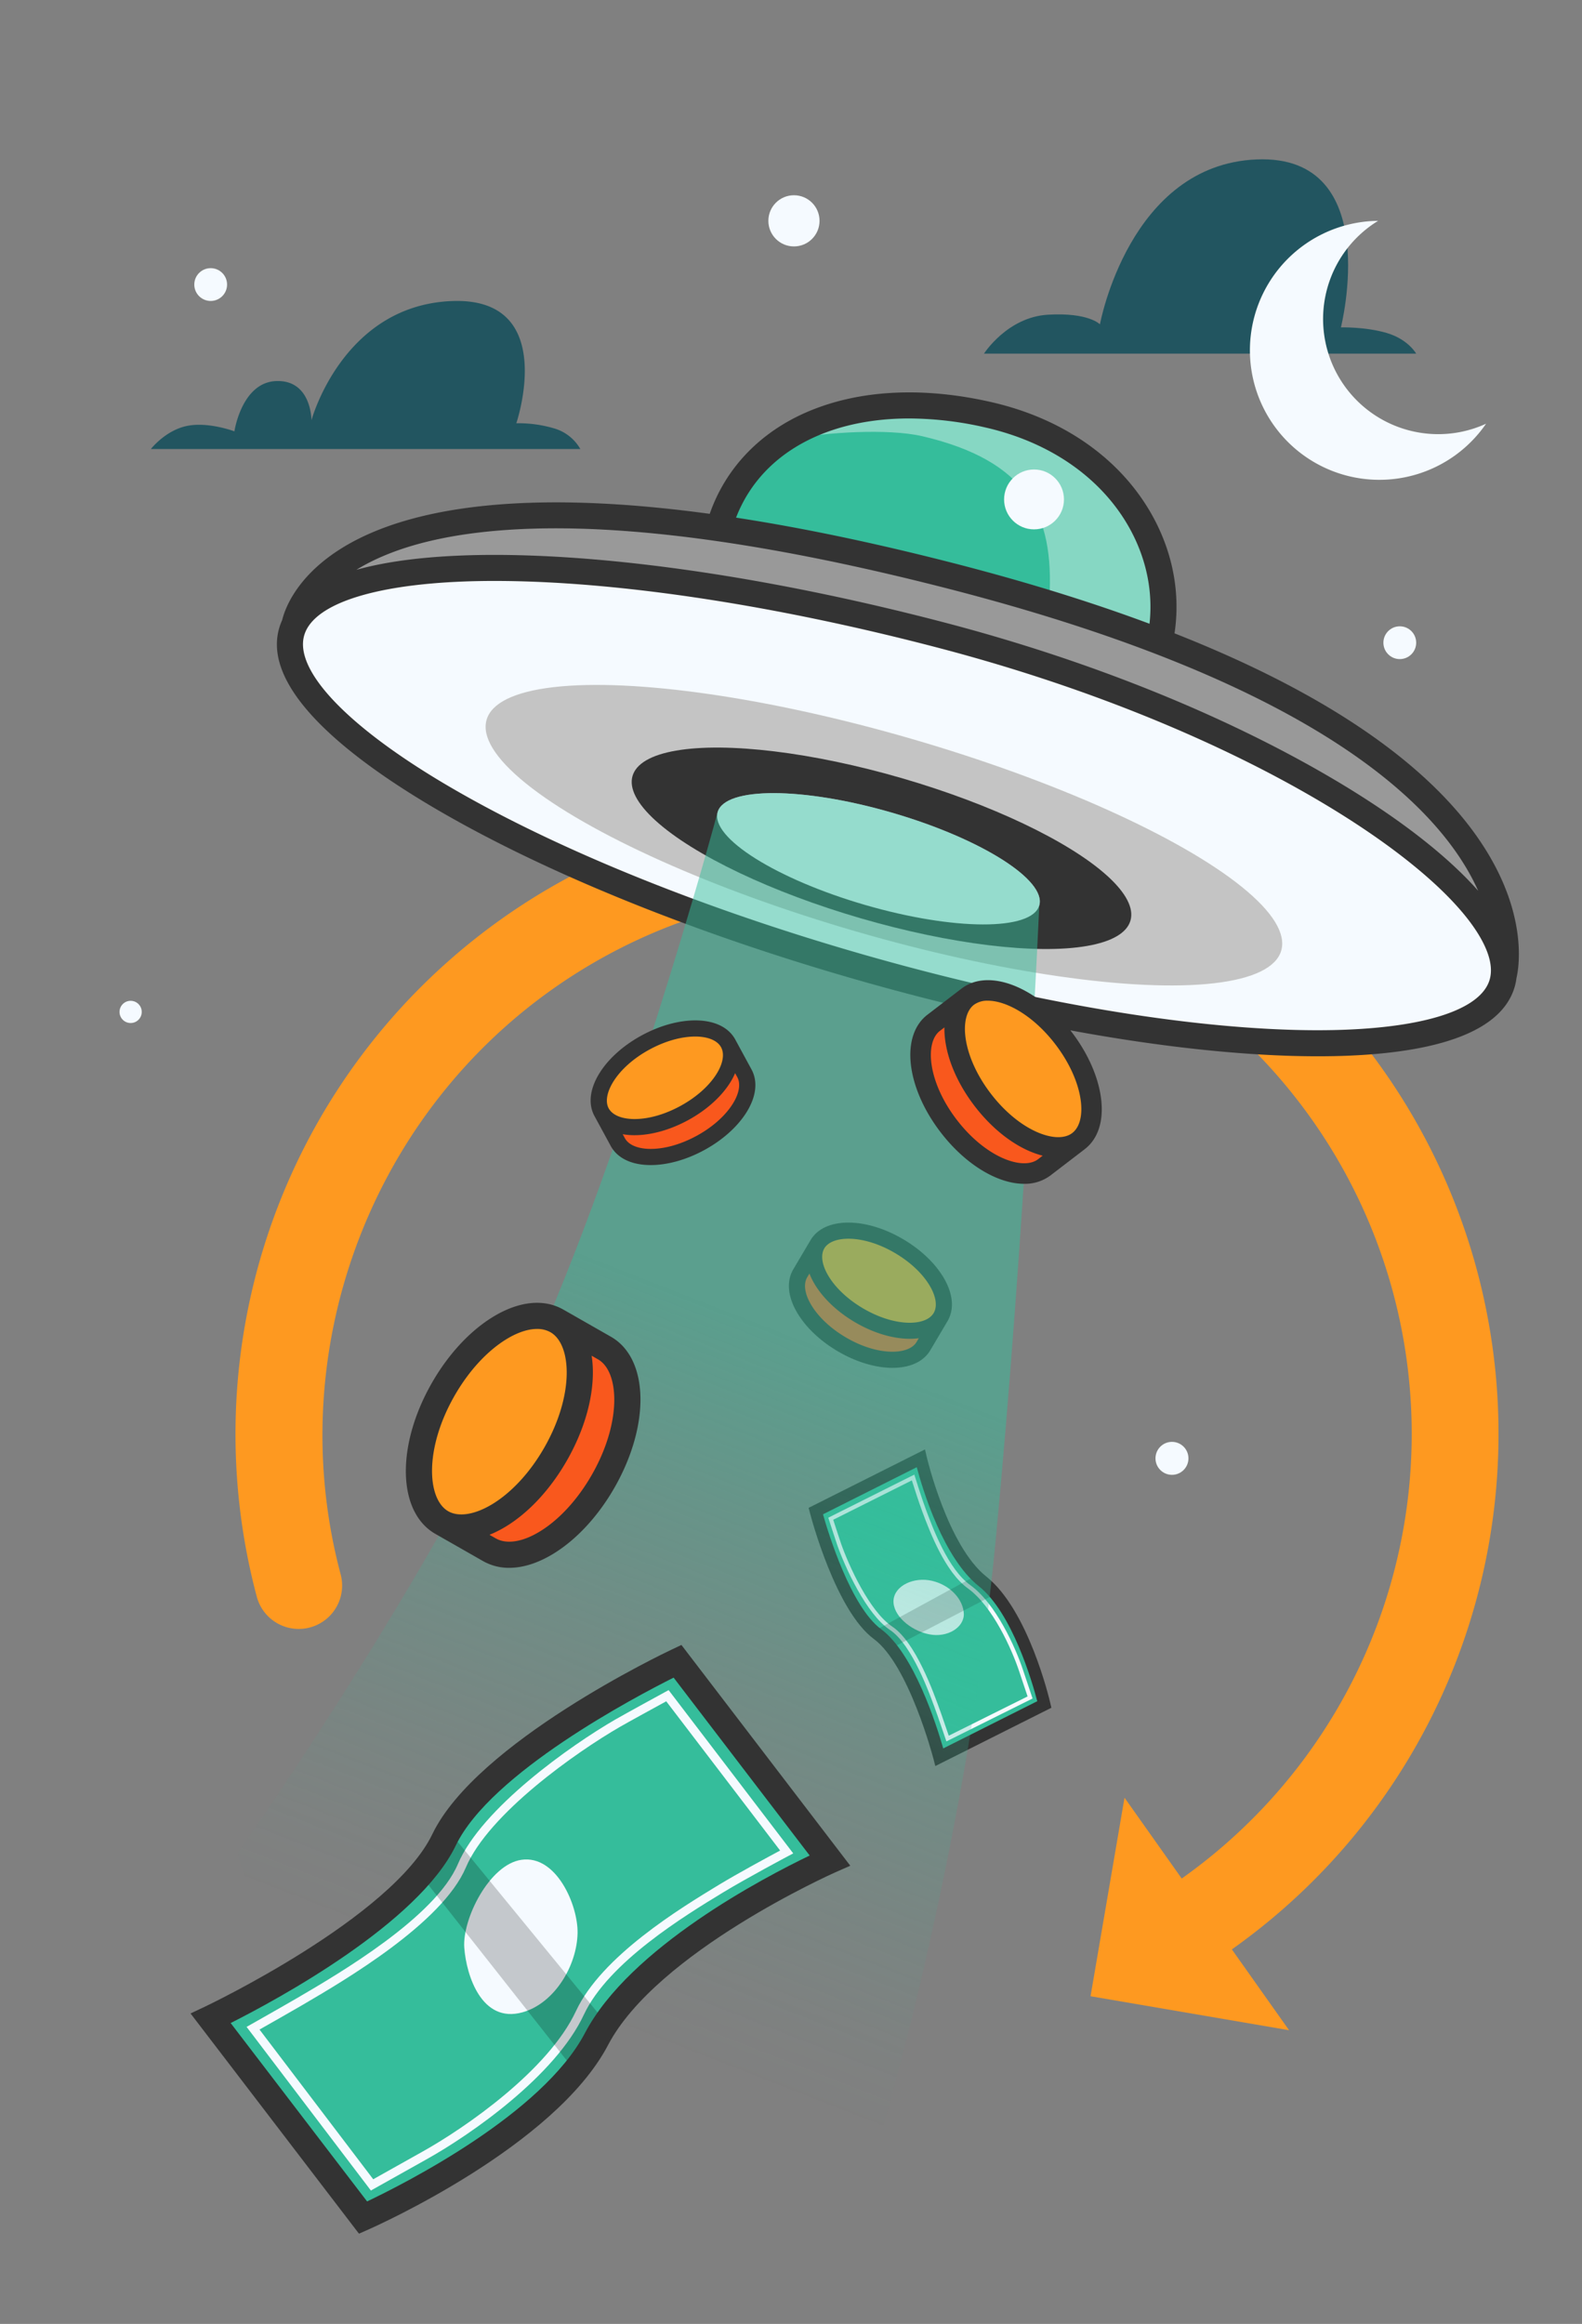
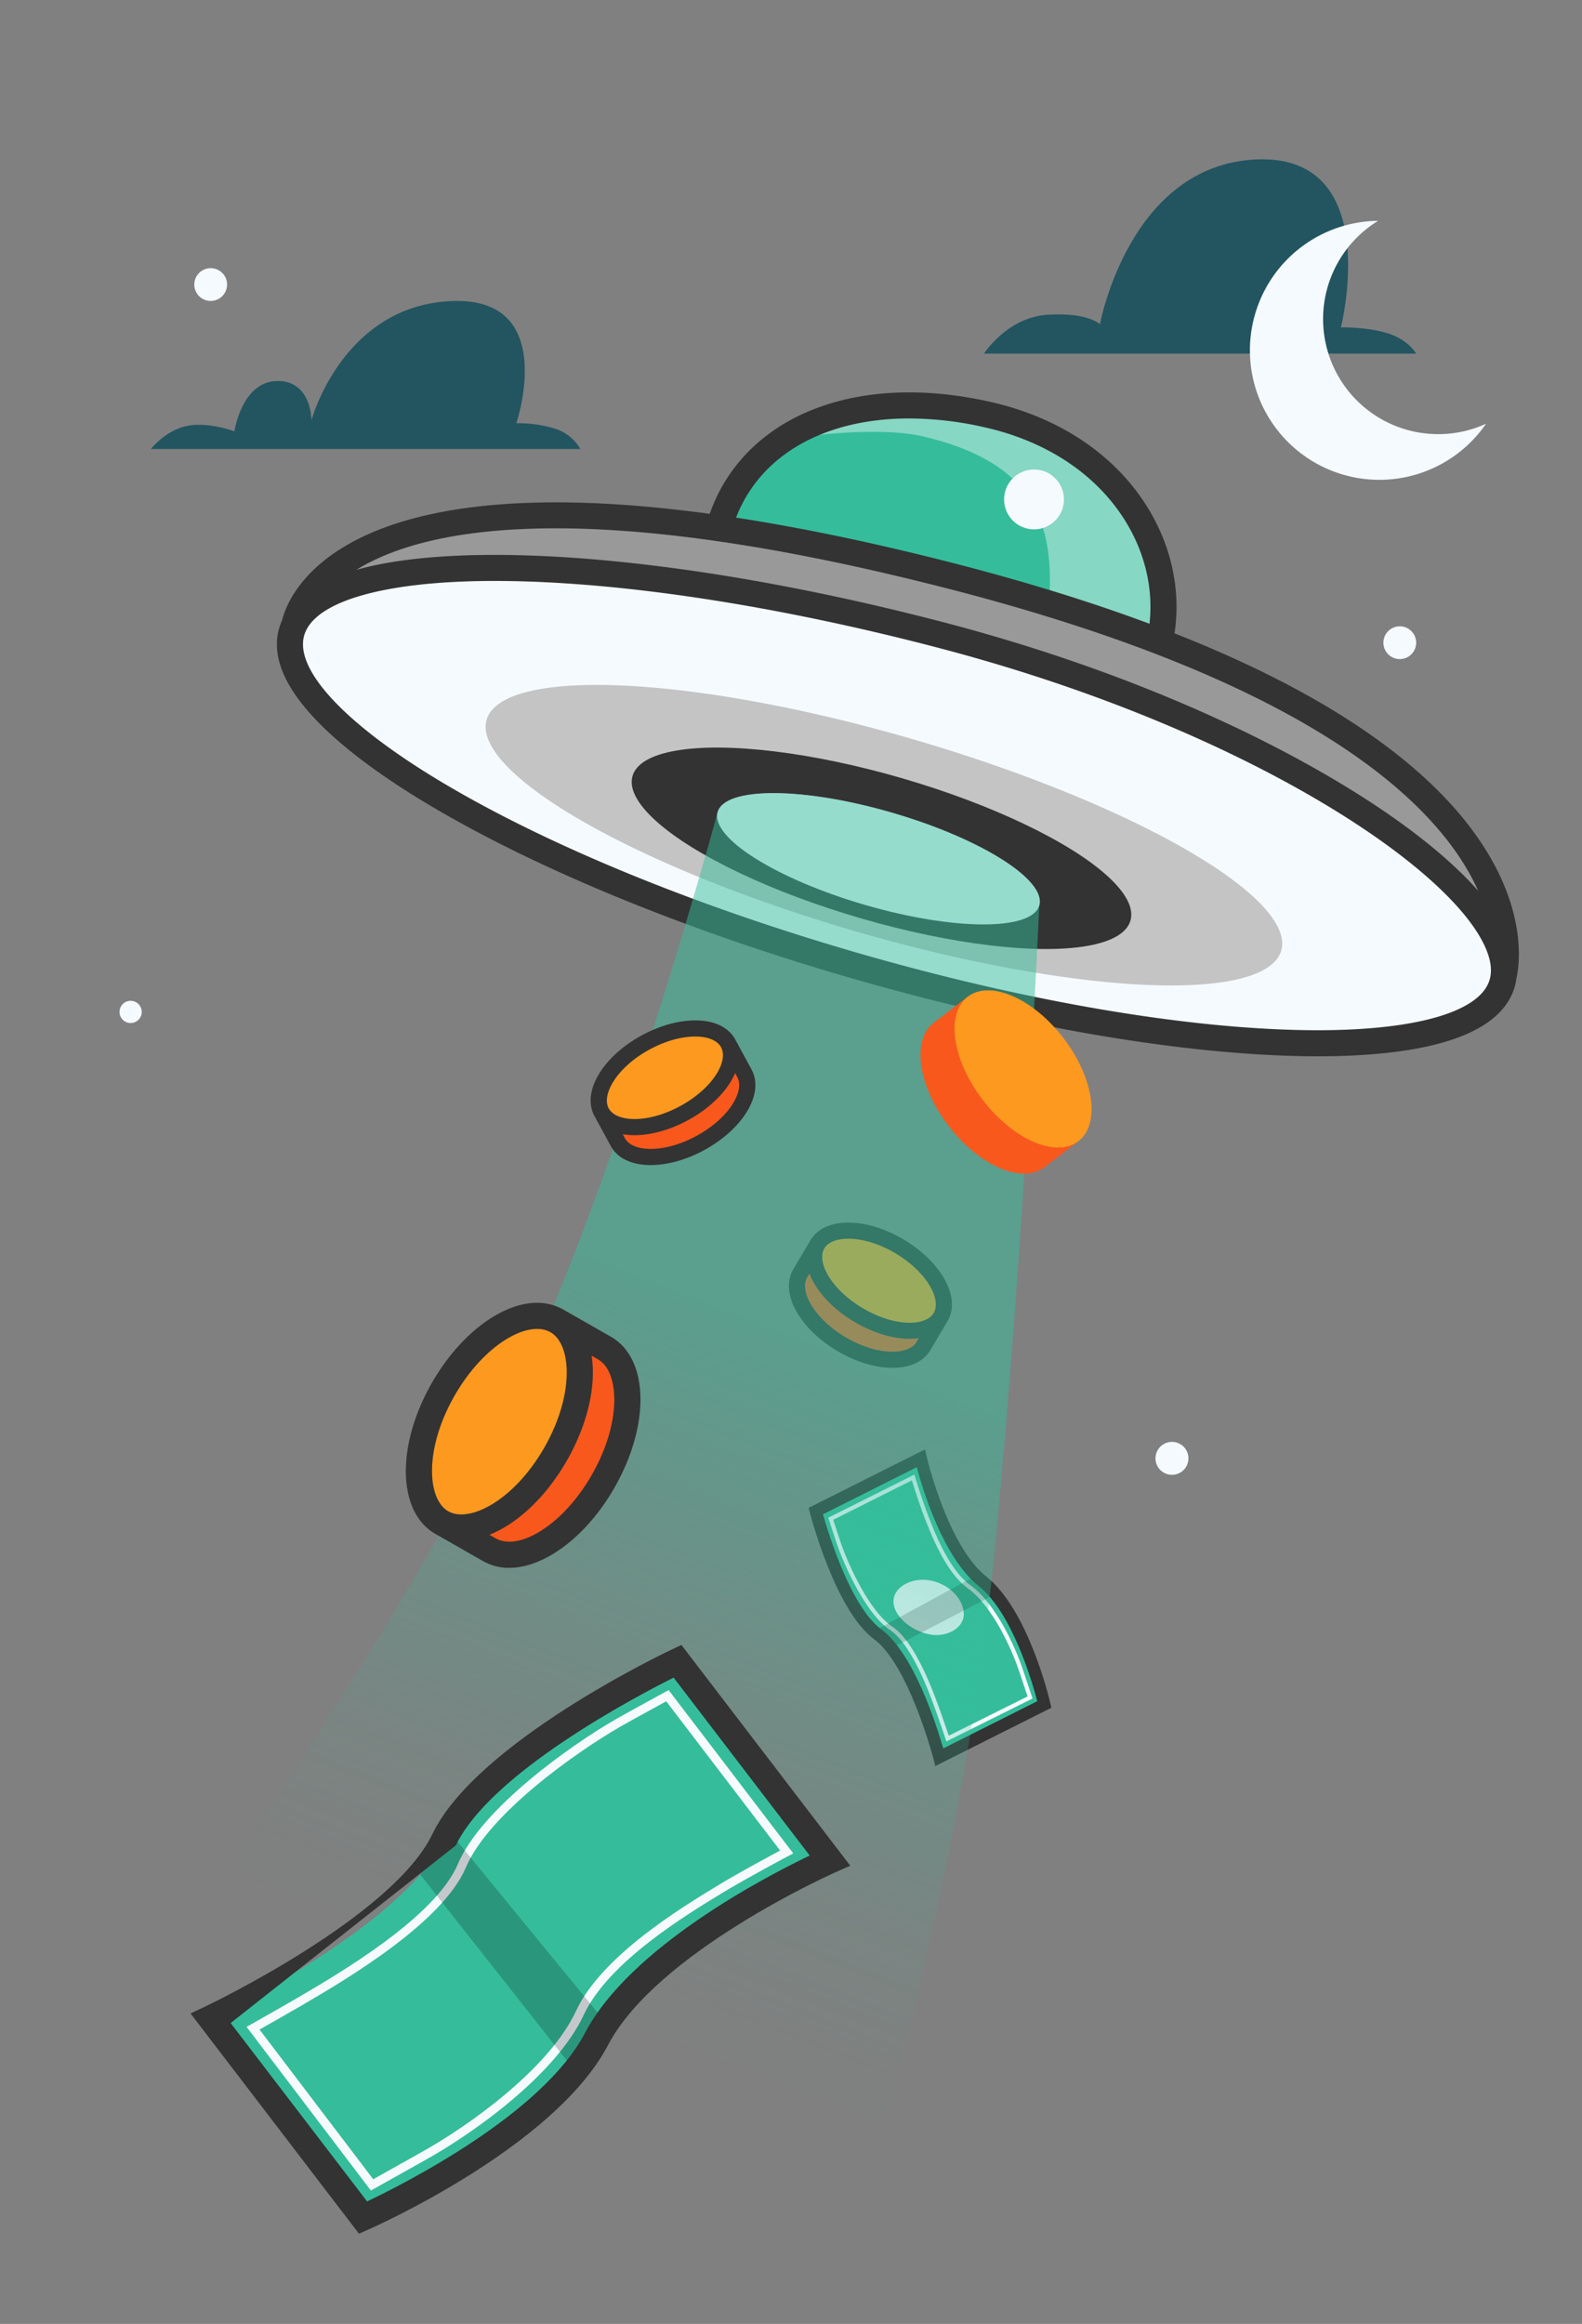
<svg xmlns="http://www.w3.org/2000/svg" id="SatOuRemb-anim" viewBox="0 0 729.022 1070.752">
  <rect x="0" y="0" width="729.022" height="1070.752" fill="#808080" stroke="none" />
  <style> #vaisseau{ animation: flying-UFO 2s ease-in-out infinite alternate; } @keyframes flying-UFO { 33% { transform : translateY(2%); } 66% { transform : translateY(-2%); } } #gros-billet, #piece-1{ animation: flying-UFO2 2s ease-in-out infinite alternate; } @keyframes flying-UFO2 { 33% { transform : translateY(4%); } 66% { transform : translateY(-6%); } } #petit-billet, #piece-3{ animation: flying-UFO3 2s ease-in-out infinite alternate; } @keyframes flying-UFO3 { 33% { transform : translateY(2.5%); } 66% { transform : translateY(-6%); } } #piece-4{ animation: flying-UFO4 2s ease-in-out infinite alternate; } @keyframes flying-UFO4 { 33% { transform : translateY(3.5%); } 66% { transform : translateY(-5%); } } #piece-2{ animation: flying-UFO5 2s ease-in-out infinite alternate; } @keyframes flying-UFO5 { 33% { transform : translateY(5.5%); } 66% { transform : translateY(-8.5%); } } #halo-lumineux-UFO{ animation: clignotement-UFO 2s ease-in-out infinite alternate; } @keyframes clignotement-UFO { 0% { opacity : 100%; } 33% { transform : translateY(2%); opacity : 60%; } 50% { opacity : 100%; } 66% { transform : translateY(-2%); opacity : 20%; } 100% { opacity : 100%; } } #fleche-actu{ animation: fleche-actu-loop 4s linear infinite; transform-origin: center; transform-box: fill-box; } @keyframes fleche-actu-loop { from{ transform: rotate(0deg) scale(.965); } to{ transform: rotate(360deg) scale(.965); } } #nuage-gauche{ animation: nuage-g-move 8.5s linear infinite; transform-origin: bottom; transform-box: fill-box; } @keyframes nuage-g-move { 0% { opacity: 0; transform: translateX(-75px); } 50% { opacity: 1; transform: translateX(50px); } 100% { opacity: 0; transform: translateX(160px); } } #nuage-droite{ animation: nuage-d-move 5.5s linear infinite; transform-origin: bottom; transform-box: fill-box; } @keyframes nuage-d-move { 0% { opacity: 0; transform: translateX(0px); } 50% { opacity: 1; transform: translateX(40px); } 100% { opacity: 0; transform: translateX(75px); } } #etoile-UFO1{ animation: scintillement-star1 1.2s ease-in-out infinite alternate; } @keyframes scintillement-star1 { 0% { opacity: 0;} 50% { opacity: 1;} 100% { opacity: 0;} } #etoile-UFO2, #etoile-UFO4{ animation: scintillement-star2 1.6s ease-in-out infinite alternate; } @keyframes scintillement-star2 { 0% { opacity: 0;} 50% { opacity: 1;} 100% { opacity: 0;} } #etoile-UFO3{ animation: scintillement-star3 .9s ease-in-out infinite alternate; } @keyframes scintillement-star3 { 0% { opacity: 0;} 50% { opacity: 1;} 100% { opacity: 0;} } #etoile-UFO5{ animation: scintillement-star4 1s ease-in-out infinite alternate; } @keyframes scintillement-star4 { 0% { opacity: 0;} 50% { opacity: 1;} 100% { opacity: 0;} } </style>
  <defs>
    <linearGradient id="Dégradé_sans_nom_22" data-name="Dégradé sans nom 22" x1="237.783" y1="970.163" x2="466.234" y2="386.384" gradientUnits="userSpaceOnUse">
      <stop offset="0.08" stop-color="#35bd9b" stop-opacity="0" />
      <stop offset="0.135" stop-color="#35bd9b" stop-opacity="0.047" />
      <stop offset="0.225" stop-color="#35bd9b" stop-opacity="0.176" />
      <stop offset="0.338" stop-color="#35bd9b" stop-opacity="0.387" />
      <stop offset="0.469" stop-color="#35bd9b" stop-opacity="0.675" />
      <stop offset="0.6" stop-color="#35bd9b" />
    </linearGradient>
  </defs>
  <title>SatOuRemb</title>
  <path id="nuage-droite" d="M453.446,162.939H652.609s-3.673-6.607-13.577-9.519-21.112-2.57-21.112-2.57,20.142-79.729-38.728-77.394-72.314,75.981-72.314,75.981-5.2-5.557-23.963-4.437S453.446,162.939,453.446,162.939Z" style="fill: #225560" />
  <path id="nuage-gauche" d="M69.536,206.882H267.428a20.471,20.471,0,0,0-11.543-9.34,57.838,57.838,0,0,0-17.949-2.522s19.9-58.581-30.146-56.29-64.261,54.9-64.261,54.9.074-18.478-16.042-18.064-19.464,23.18-19.464,23.18-12-4.553-21.93-2.483S69.536,206.882,69.536,206.882Z" style="fill: #225560" />
-   <path id="fleche-actu" d="M637.08,492.556A291.041,291.041,0,0,0,118.347,735.745a20,20,0,0,0,38.647-10.315c-26.931-100.913,12.278-209.271,97.567-269.636a250.991,250.991,0,1,1,290,409.739h0L518.2,828.292,502.548,919.77l91.478,15.654-26.358-37.241A290.991,290.991,0,0,0,637.08,492.556Z" style="fill: #fe9920" />
  <g id="vaisseau">
    <ellipse cx="432.342" cy="271.649" rx="83.801" ry="104.945" transform="translate(50.898 611.08) rotate(-73.807)" style="fill: #35bd9b" />
    <path d="M532.433,289.992c7.508-45.669-32.769-90.313-89.961-99.715-28.326-4.657-55.485.209-76.6,11.851,14.275-2.881,43.4-4.8,59.057-1.156,48.585,11.309,60.856,36.324,58.662,74.637" style="fill: #fff;opacity: 0.4" />
    <path d="M444.646,363.276a134.041,134.041,0,0,1-37.348-5.388c-58.749-17.061-95.309-69.627-81.5-117.179,6.77-23.313,23.6-41.574,47.392-51.42,23.6-9.769,52.6-11.138,83.865-3.964,32.283,7.411,58.148,25.252,72.83,50.237,12.285,20.907,15.482,44.711,9,67.028C528.034,339.954,489.262,363.276,444.646,363.276ZM418.979,192.808c-41.071,0-72.191,18.649-81.657,51.248-11.964,41.2,20.928,87.092,73.322,102.308s104.754-5.923,116.718-47.121l5.761,1.674-5.761-1.674c5.55-19.114,2.772-39.57-7.823-57.6-12.992-22.11-36.136-37.957-65.17-44.621A158.625,158.625,0,0,0,418.979,192.808Z" style="fill: #333" />
    <path d="M135.738,287.709S150.2,191.6,437.319,265.137s255.6,184.378,255.6,184.378" style="fill: #999" />
    <path d="M692.233,453.034c-11.613,39.991-145.9,36.148-299.929-8.584S122.817,331.038,134.43,291.047s145.114-38.922,300.246,1.833C590.566,333.835,703.847,413.044,692.233,453.034Z" style="fill: #f5faff" />
    <path d="M686.905,395.3c-13.912-24.214-38.141-46.981-72.013-67.67-43.416-26.517-102.659-49.5-176.085-68.305-173.829-44.524-250.133-27.478-283.533-5.338-19.568,12.97-24.27,27.606-25.242,31.719a26.8,26.8,0,0,0-1.364,3.668c-8.268,28.473,33.239,60.174,69.514,81.753,49.131,29.227,117.476,57.313,192.449,79.085s147.731,34.663,204.873,36.3c3.873.11,7.826.172,11.823.172,39.549,0,83.159-6.116,90.668-31.975a26.584,26.584,0,0,0,.833-4.1C699.725,446.878,703.909,424.9,686.905,395.3ZM435.83,270.95C595.719,311.9,654.737,364.043,676.091,400.572a101.85,101.85,0,0,1,5.092,9.88c-16.285-18.484-43.112-38.5-77.8-57.821-48.089-26.786-105.9-49.454-167.182-65.554-75.61-19.863-148.565-31.012-205.426-31.393-.973-.006-1.944-.01-2.925-.01-21.309,0-44.776,1.585-63.651,6.881,18.609-11.446,45.719-17.829,80.693-18.951C294.526,242.012,358.771,251.212,435.83,270.95ZM686.472,451.361c-4.645,15.99-38.534,24.65-90.624,23.154C539.693,472.908,468,460.184,393.977,438.688S252.6,389.535,204.317,360.814c-44.8-26.648-68.769-52.1-64.125-68.093,4.57-15.738,37.276-25.046,87.715-25.046.92,0,1.853,0,2.787.009,55.887.374,127.789,11.383,202.458,31,132.387,34.78,227.173,94.746,249.144,133.51C686.571,439.735,687.975,446.183,686.472,451.361Z" style="fill: #333" />
    <ellipse cx="407.331" cy="384.819" rx="46.18" ry="190.66" transform="translate(-75.817 668.671) rotate(-73.807)" style="fill: #c4c4c4" />
    <ellipse cx="406.216" cy="390.858" rx="33.642" ry="119.468" transform="translate(-82.422 671.955) rotate(-73.807)" style="fill: #333" />
    <circle cx="476.504" cy="230.113" r="13.795" style="fill: #f5faff" />
  </g>
  <g id="petit-billet">
    <path d="M481.265,785.333l-48.4,24.3s-11.407-44.1-28.468-56.7-28.468-56.7-28.468-56.7l48.4-24.3s9.666,41.781,28.467,56.7S481.265,785.333,481.265,785.333Z" style="fill: #35bd9b" />
    <path d="M436.123,802.36l-.345-1.015c-.027-.079-2.679-7.891-3.7-10.756l-.125-.353c-3.44-9.676-11.5-32.333-21.853-39.25-10.928-7.3-20.686-28.852-24.318-39.229-.84-2.4-3.717-11.332-3.839-11.711l-.247-.765,39.649-19.856.327,1.056c.03.1,3.05,9.852,5.145,15.44,3.3,8.8,10.155,27.112,20.3,34.412,11.762,8.459,20.86,28.7,24.381,39.331.831,2.508,4.071,12.15,4.071,12.15l.259.775ZM383.974,700.236c.732,2.271,2.888,8.931,3.578,10.9,3.561,10.171,13.074,31.265,23.59,38.29,10.874,7.262,19.076,30.33,22.578,40.18l.125.352c.8,2.255,2.6,7.542,3.362,9.767l36.329-18.089c-.785-2.339-3.124-9.307-3.812-11.384-3.45-10.414-12.323-30.221-23.695-38.4-10.612-7.631-17.606-26.3-20.967-35.275-1.7-4.545-4-11.794-4.851-14.49Z" style="fill: #f5faff" />
    <path d="M444.145,743.294c-.385-6.383-6.174-12.909-14.563-14.908s-17.35,2.169-17.827,8.938S419.408,751.243,428.1,753,444.53,749.676,444.145,743.294Z" style="fill: #f5faff" />
    <polygon points="402.936 751.459 450.269 725.673 458.284 734.694 410.834 759.386 402.936 751.459" style="opacity: 0.2" />
    <path d="M431.016,813.709l-.873-3.37c-.111-.432-11.356-43.282-27.416-55.14-17.659-13.04-29.043-56.416-29.52-58.256l-.568-2.2,53.622-26.924.807,3.482c.094.408,9.669,41,27.476,55.129C473.894,741.784,483.6,782.954,484,784.7l.5,2.154ZM379.251,697.717c2.534,8.928,12.856,42.651,26.816,52.959,15.03,11.1,25.515,44.173,28.6,54.91l43.326-21.754c-2.248-8.594-11.5-40.743-26.94-52.994-16.33-12.955-25.791-44.3-28.589-54.817Z" style="fill: #333" />
  </g>
  <g id="piece-3">
    <path d="M425.523,620.246c-5.177,8.754-22.077,8.338-37.747-.929s-24.178-23.875-19-32.629l7.916-13.387,56.748,33.559Z" style="fill: #f9581d" />
    <ellipse cx="405.065" cy="590.08" rx="18.414" ry="32.964" transform="translate(-309.035 638.384) rotate(-59.402)" style="fill: #fe9920" />
    <path d="M434.951,588.877c-3.9-6.7-10.518-13.031-18.631-17.829-17.7-10.464-36.5-10.3-42.812.372l-7.916,13.386c-3.216,5.437-2.623,12.493,1.67,19.865,3.9,6.7,10.519,13.031,18.632,17.829,8.736,5.166,17.741,7.741,25.381,7.741,7.835,0,14.235-2.71,17.43-8.113l7.916-13.387C439.837,603.3,439.244,596.248,434.951,588.877Zm-43.964-18.136c6.031,0,13.724,2.032,21.569,6.672,7.045,4.166,12.728,9.559,16,15.185,2.843,4.881,3.461,9.394,1.695,12.379s-6,4.6-11.665,4.48c-6.509-.16-13.973-2.543-21.017-6.709s-12.729-9.559-16-15.185c-2.843-4.882-3.461-9.394-1.7-12.38C381.544,572.358,385.6,570.741,390.987,570.741Zm-1.329,45.394c-7.045-4.166-12.729-9.559-16-15.186-2.843-4.882-3.461-9.394-1.7-12.38l1.052-1.779a31.151,31.151,0,0,0,2.169,4.494c3.9,6.7,10.519,13.031,18.632,17.829s16.849,7.545,24.6,7.736q.437.01.865.011a30.484,30.484,0,0,0,4.116-.272l-1.05,1.776C418.8,624.355,404.5,624.913,389.658,616.135Z" style="fill: #333" />
  </g>
  <g id="halo-lumineux-UFO">
    <ellipse cx="404.812" cy="395.69" rx="22.141" ry="77.163" transform="translate(-88.073 674.091) rotate(-73.807)" style="fill: #f5faff" />
    <path d="M478.914,417.209c3.41-11.743-27-30.9-67.927-42.782s-76.866-12-80.276-.257c0,0-44.593,165.976-93.033,266.38S109.656,853.578,109.656,853.578s7.471,60.44,120.426,108,174.73,25.761,174.73,25.761,40.279-133.651,53.93-276.771S478.914,417.209,478.914,417.209Z" style="opacity: 0.5;fill: url(#Dégradé_sans_nom_22)" />
  </g>
  <path id="lune" d="M662.755,200.035a53.044,53.044,0,0,1-27.691-98.286,59.666,59.666,0,1,0,49.748,93.48A52.83,52.83,0,0,1,662.755,200.035Z" style="fill: #f5faff" />
  <g id="piece-2">
    <path d="M343.036,494.519c4.887,9-4.213,23.388-20.325,32.136s-33.134,8.544-38.021-.457l-7.473-13.763,58.346-31.68Z" style="fill: #f9581d" />
    <ellipse cx="306.39" cy="496.595" rx="33.196" ry="18.544" transform="translate(-199.826 206.377) rotate(-28.5)" style="fill: #fe9920" />
    <path d="M346.309,492.742l-7.474-13.764,0,0c-3.037-5.589-9.438-8.724-18.027-8.827-7.811-.079-16.7,2.349-25.041,6.878-18.193,9.879-27.777,26.213-21.82,37.185l7.472,13.763c3.036,5.592,9.439,8.728,18.03,8.832l.434,0c7.7,0,16.42-2.436,24.607-6.881,8.341-4.529,15.234-10.657,19.407-17.255C348.488,505.411,349.344,498.333,346.309,492.742Zm-46.991-9.172c7.114-3.862,14.57-5.978,21.046-5.978l.353,0c5.688.068,9.906,1.868,11.573,4.936v0c1.667,3.069.879,7.588-2.162,12.4-3.5,5.542-9.423,10.759-16.666,14.692s-14.809,6.06-21.4,5.976c-5.689-.068-9.907-1.868-11.573-4.937C277.145,504.5,284.055,491.858,299.318,483.57ZM337.6,508.691c-3.5,5.542-9.424,10.76-16.667,14.692s-14.845,6.059-21.4,5.976c-5.689-.068-9.908-1.868-11.574-4.937l-.993-1.83a31.386,31.386,0,0,0,5,.45c.144,0,.289,0,.434,0,7.7,0,16.419-2.436,24.607-6.881,8.342-4.529,15.234-10.657,19.407-17.255a31.48,31.48,0,0,0,2.348-4.443l.994,1.83C341.431,499.365,340.643,503.883,337.6,508.691Z" style="fill: #333" />
  </g>
  <g id="piece-1">
    <path d="M481.251,537.827c-10.268,7.868-30.009-.655-44.094-19.037s-17.178-39.66-6.909-47.528l15.7-12.031,51,66.564Z" style="fill: #f9581d" />
    <ellipse cx="471.451" cy="492.513" rx="23.423" ry="41.929" transform="translate(-202.327 388.311) rotate(-37.46)" style="fill: #fe9920" />
-     <path d="M507.284,505.3c-1.417-9.758-6.215-20.373-13.507-29.89-15.9-20.755-38.167-29.5-50.688-19.909l-15.7,12.031c-12.519,9.593-9.867,33.366,6.037,54.122,11.538,15.057,26.423,23.793,38.506,23.793a19.631,19.631,0,0,0,12.182-3.884l15.7-12.031C506.193,524.64,508.846,516.035,507.284,505.3ZM486.31,481.128c6.332,8.263,10.475,17.327,11.667,25.523,1.034,7.111-.382,12.728-3.884,15.412-7.029,5.384-24.158-.751-37.5-18.164s-14.811-35.55-7.783-40.935a10.389,10.389,0,0,1,6.425-1.891C463.658,461.073,476.094,467.794,486.31,481.128Zm-45.419,34.8c-13.344-17.414-14.812-35.549-7.783-40.935l2.105-1.614c-.2,10.794,4.563,24.036,13.913,36.238s20.9,20.248,31.367,22.864l-2.1,1.611C471.363,539.478,454.233,533.343,440.891,515.93Z" style="fill: #333" />
  </g>
  <g id="piece-4">
    <path d="M278.555,621.118c14.334,8.18,14.084,35.612-.558,61.272s-38.132,39.832-52.467,31.652l-21.92-12.508,53.025-92.924Z" style="fill: #f9581d" />
    <ellipse cx="230.122" cy="655.072" rx="53.494" ry="29.883" transform="translate(-452.888 530.284) rotate(-60.29)" style="fill: #fe9920" />
    <path d="M281.529,615.907,259.608,603.4c-8.9-5.08-20.336-3.941-32.191,3.209-10.772,6.5-20.88,17.4-28.461,30.68-16.534,28.976-15.8,59.485,1.68,69.457l21.921,12.508a24.148,24.148,0,0,0,12.122,3.128c6.257,0,13.09-2.127,20.068-6.337,10.773-6.5,20.88-17.395,28.461-30.68C299.742,656.389,299,625.879,281.529,615.907Zm-72.151,27.328c6.583-11.535,15.191-20.893,24.238-26.351,5.009-3.023,9.795-4.571,13.876-4.571a12.309,12.309,0,0,1,6.168,1.508c9.812,5.6,11.078,28.778-2.793,53.088s-34.475,35.009-44.284,29.414S195.507,667.545,209.378,643.235Zm63.408,36.182c-6.583,11.535-15.19,20.893-24.237,26.351-7.85,4.736-15.155,5.85-20.045,3.063l-2.937-1.676c12.79-5.109,26-17.267,35.721-34.3s13.464-34.594,11.353-48.205l2.94,1.678C285.392,631.928,286.658,655.107,272.786,679.417Z" style="fill: #333" />
  </g>
  <g id="etoiles-UFO">
-     <circle id="etoile-UFO1" cx="365.872" cy="101.749" r="11.791" style="fill: #f5faff" />
    <circle id="etoile-UFO2" cx="60.199" cy="466.244" r="5.119" style="fill: #f5faff" />
    <circle id="etoile-UFO3" cx="540.07" cy="671.938" r="7.596" style="fill: #f5faff" />
    <circle id="etoile-UFO4" cx="645.055" cy="296.126" r="7.554" style="fill: #f5faff" />
    <circle id="etoile-UFO5" cx="97.088" cy="131.11" r="7.554" style="fill: #f5faff" />
  </g>
  <g id="gros-billet">
    <path d="M167.321,1021.775,97.088,929.96s87.931-41.481,107.553-82.272S312.2,765.415,312.2,765.415l70.233,91.814S298.665,894.136,274.874,939.5,167.321,1021.775,167.321,1021.775Z" style="fill: #35bd9b" />
    <path d="M170.913,1009.292l-57.276-75.4,1.992-1.127c.154-.087,15.481-8.76,21.084-12.04l.692-.4c18.918-11.066,63.218-36.98,73.6-61.452,10.954-25.821,52.263-54.866,72.576-66.616,4.7-2.716,22.281-12.307,23.027-12.714l1.507-.821,57.425,75.234-2.085,1.1c-.192.1-19.443,10.322-30.328,16.937-17.14,10.416-52.807,32.091-64.072,56.282-13.055,28.032-51.882,55.17-72.767,66.786-4.927,2.741-23.856,13.374-23.856,13.374Zm-51.322-74.171,52.4,68.977c4.592-2.579,18.271-10.26,22.353-12.53,20.462-11.382,58.461-37.875,71.083-64.979,11.778-25.29,48.145-47.391,65.621-58.011,8.852-5.38,23.135-13.094,28.452-15.941l-52.483-68.761c-4.47,2.441-17.577,9.611-21.435,11.843-19.912,11.518-60.355,39.868-70.9,64.715-10.9,25.693-56,52.077-75.263,63.342l-.691.405C134.326,926.76,123.957,932.646,119.591,935.121Z" style="fill: #f5faff" />
-     <path d="M240.691,927.2c14.923-4.126,25.169-21.581,25.462-36.475.255-13-9.8-36.135-25.843-33.822-14.812,2.135-27.337,27.353-26.357,40.524C214.912,910.321,222.024,932.356,240.691,927.2Z" style="fill: #f5faff" />
    <polygon points="207.158 844.036 280.079 933.02 264.354 953.419 193.682 863.754 207.158 844.036" style="opacity: 0.2" />
-     <path d="M165.422,1029.168,87.808,927.706l6.719-3.171c.86-.406,86.236-41.05,104.707-79.448,20.312-42.224,106.732-83.367,110.4-85.1l4.382-2.066,77.81,101.718-6.979,3.079c-.818.361-82.127,36.6-104.66,79.569-24.483,46.686-106.949,83.435-110.448,84.976Zm-59.128-97.047,62.869,82.187c17.126-8.134,80.859-40.335,100.4-77.592,20.662-39.4,82.62-71.724,103.559-81.78l-62.7-81.966c-17.714,8.87-84.316,43.942-100.372,77.319C192.76,886.225,127.579,921.384,106.294,932.121Z" style="fill: #333" />
+     <path d="M165.422,1029.168,87.808,927.706l6.719-3.171c.86-.406,86.236-41.05,104.707-79.448,20.312-42.224,106.732-83.367,110.4-85.1l4.382-2.066,77.81,101.718-6.979,3.079c-.818.361-82.127,36.6-104.66,79.569-24.483,46.686-106.949,83.435-110.448,84.976Zm-59.128-97.047,62.869,82.187c17.126-8.134,80.859-40.335,100.4-77.592,20.662-39.4,82.62-71.724,103.559-81.78l-62.7-81.966c-17.714,8.87-84.316,43.942-100.372,77.319Z" style="fill: #333" />
  </g>
</svg>